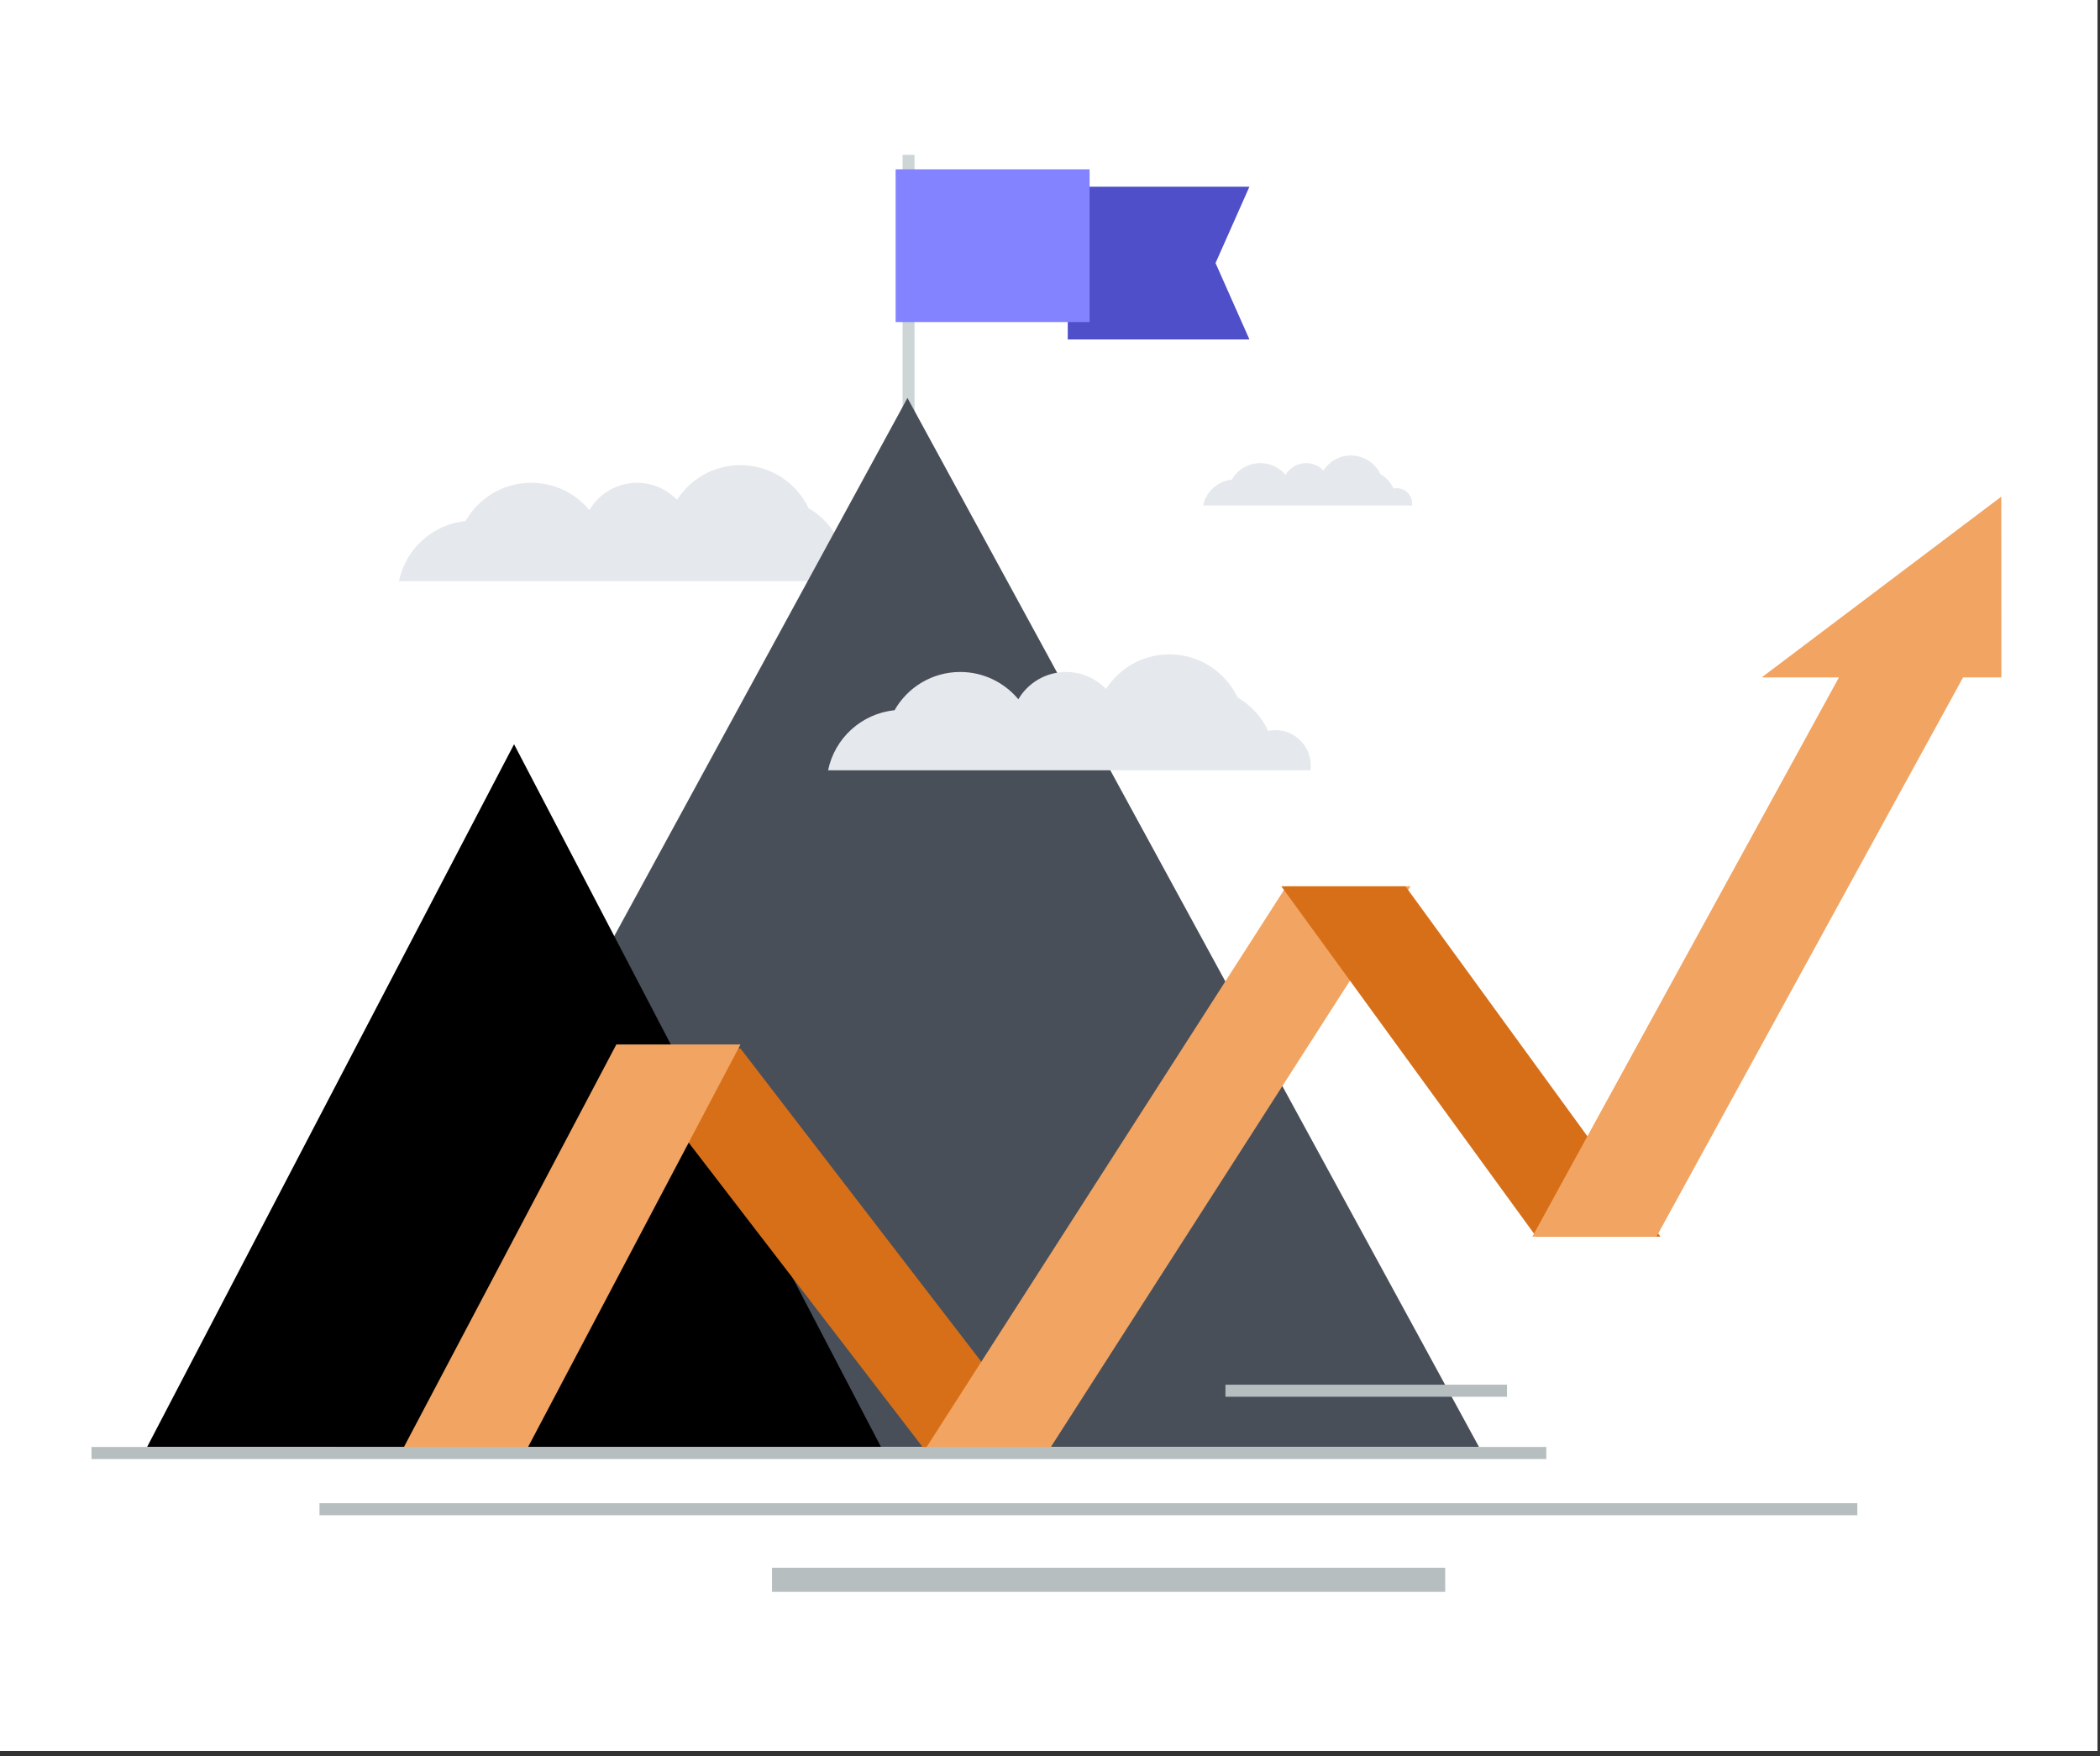
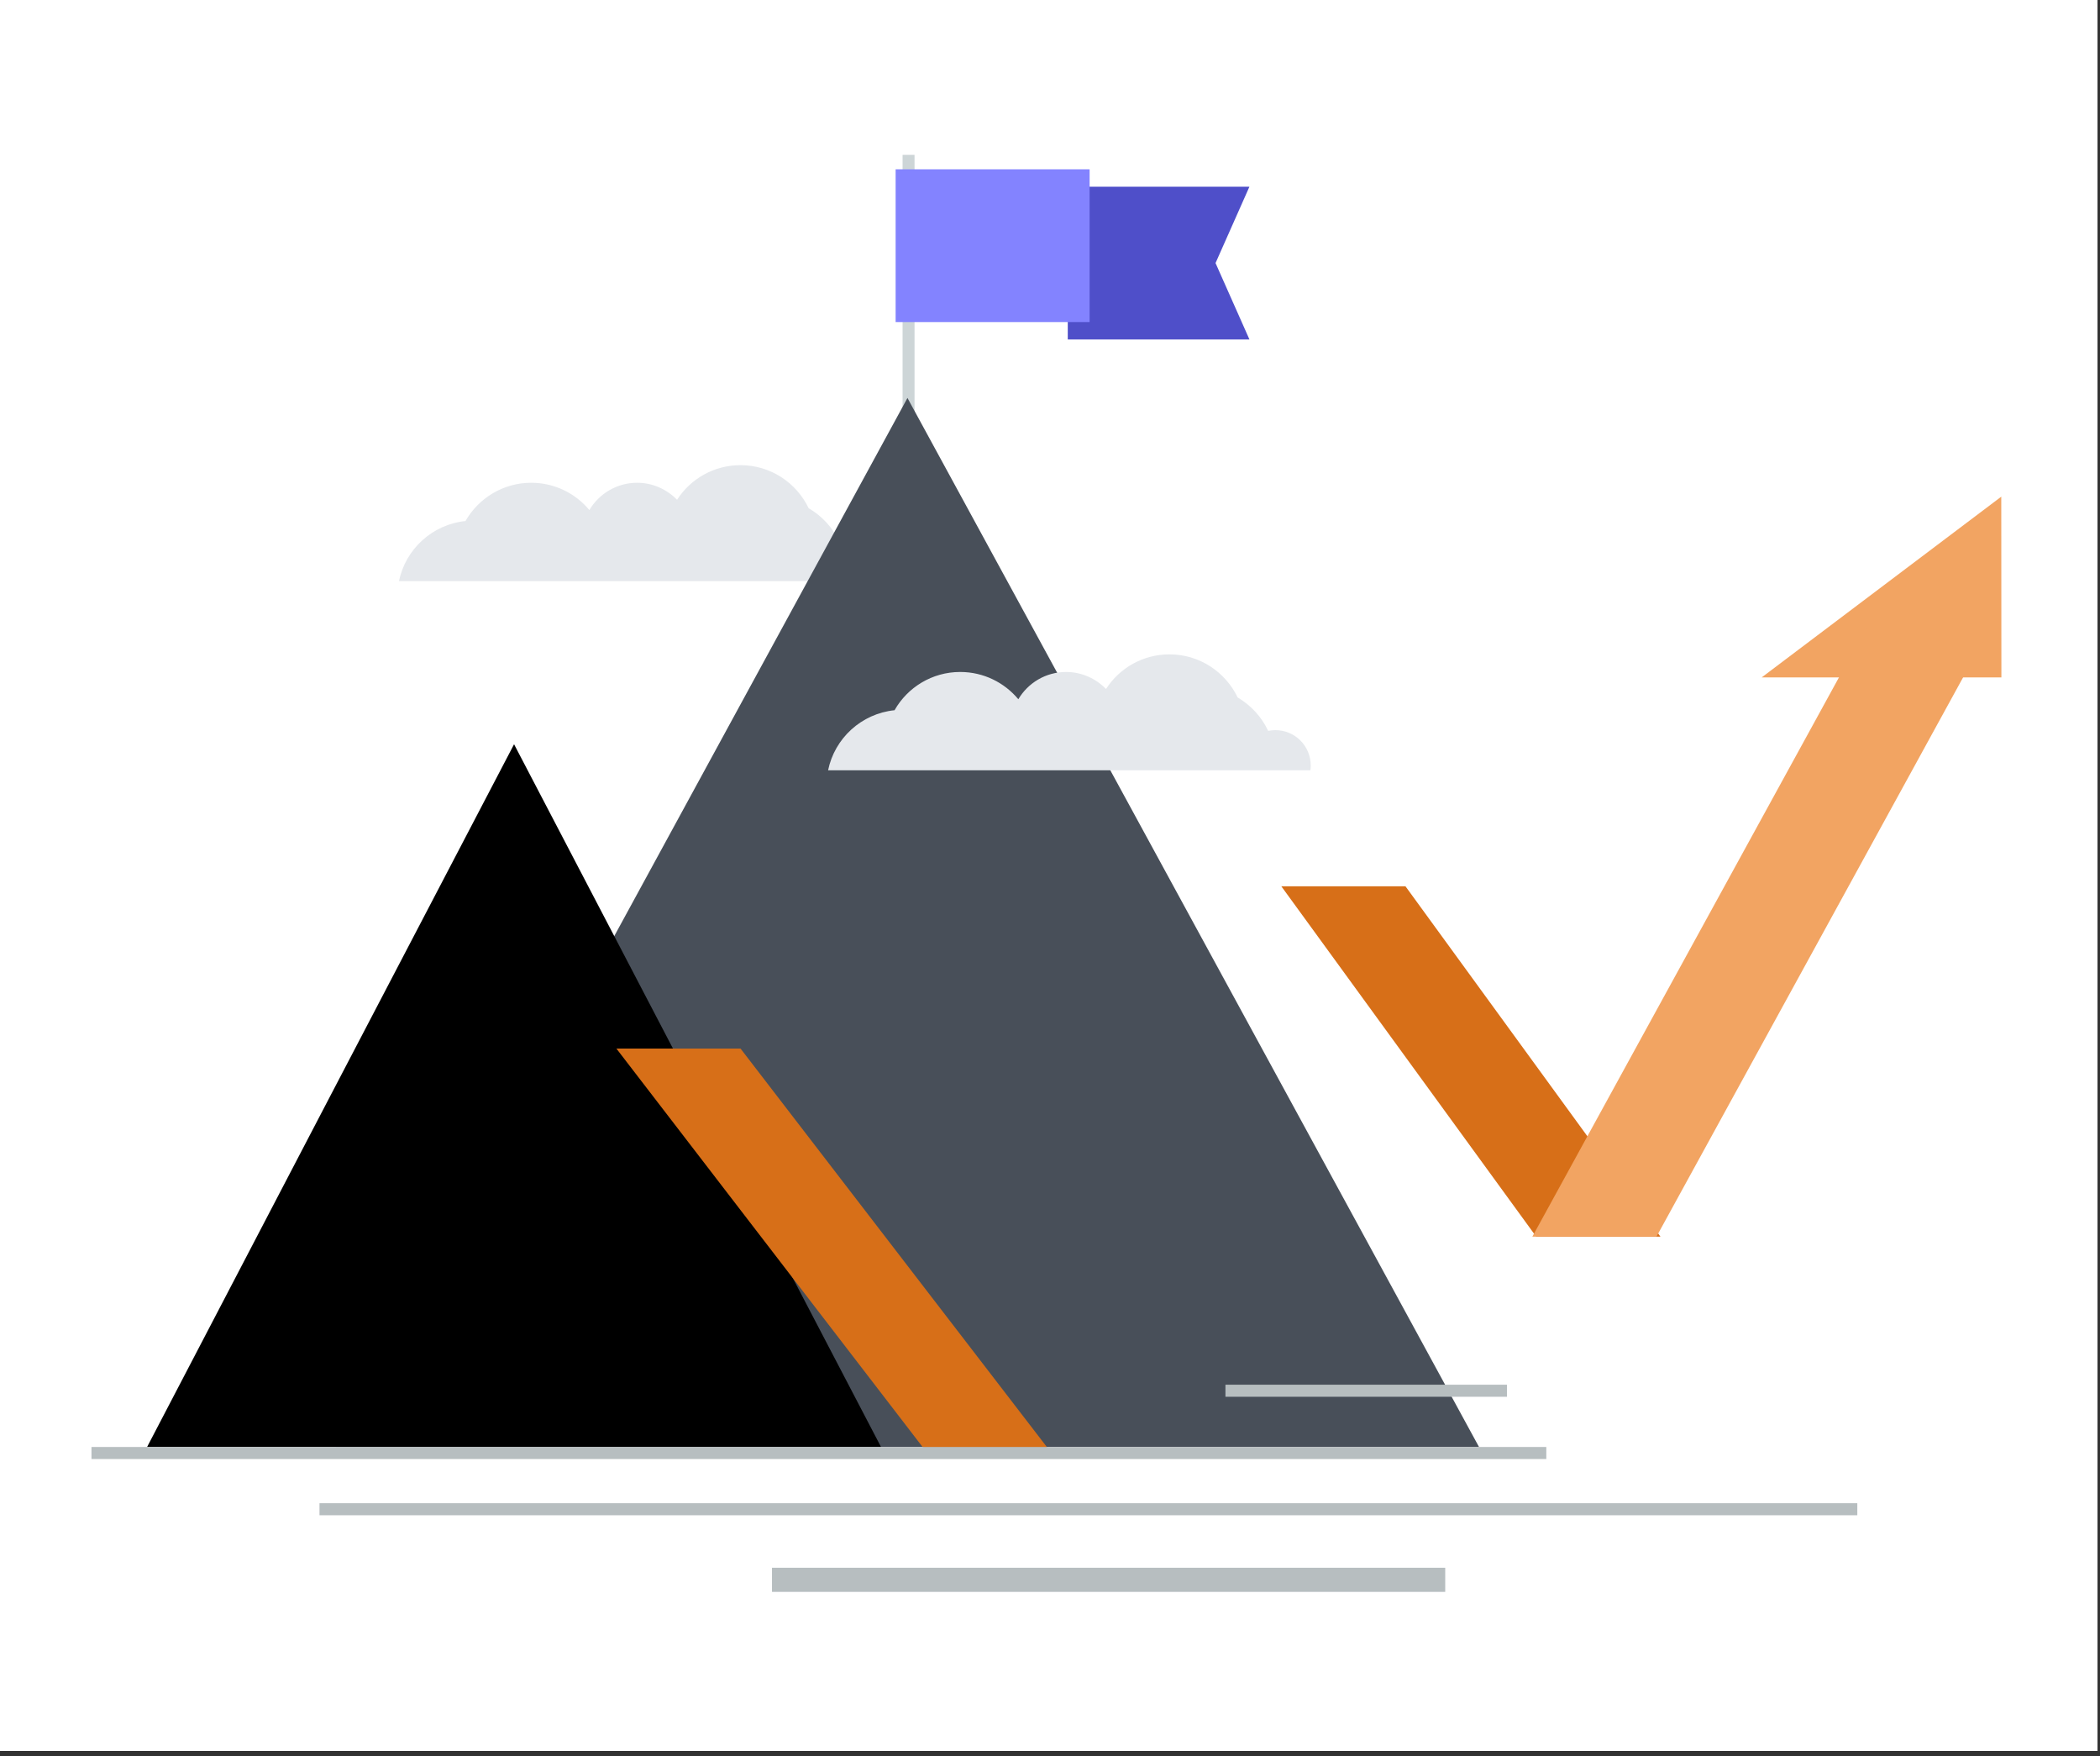
<svg xmlns="http://www.w3.org/2000/svg" width="244" height="204" viewBox="0 0 244 204" fill="none">
  <rect x="0" y="0" width="244" height="204" fill="#333333" stroke="none" />
  <g clip-path="url(#clip0_693_4069)">
    <rect width="243.71" height="203.4" fill="white" />
    <path d="M102.412 67.519C102.44 67.323 102.454 67.126 102.454 66.93C102.454 64.659 100.618 62.823 98.347 62.823C98.067 62.823 97.786 62.851 97.506 62.907C96.749 61.282 95.502 59.936 93.96 59.039C92.544 56.081 89.531 54.035 86.041 54.035C82.943 54.035 80.224 55.633 78.668 58.058C77.491 56.852 75.851 56.081 74.029 56.081C71.66 56.081 69.6 57.357 68.478 59.249C66.867 57.315 64.442 56.081 61.722 56.081C58.457 56.081 55.597 57.876 54.084 60.525C50.243 60.917 47.117 63.791 46.361 67.505H102.398L102.412 67.519Z" fill="#E5E8EC" />
    <path d="M106.26 17.985H104.872V47.98H106.26V17.985Z" fill="#CDD5D7" />
    <path d="M124.064 39.43V30.558V21.686H145.172L141.234 30.558L145.172 39.43H124.064Z" fill="#4F4FC9" />
    <path d="M104.064 37.412V28.539V19.667H126.602V28.539V37.412H104.064Z" fill="#8383FF" />
    <path d="M105.438 46.228L138.642 107.157L171.847 168.086H105.438H39.029L72.233 107.157L105.438 46.228Z" fill="#484F59" />
    <path d="M59.729 86.454L81.047 127.27L102.366 168.085H59.729H17.091L38.396 127.27L59.729 86.454Z" fill="black" />
    <path d="M152.253 89.51C152.281 89.314 152.295 89.118 152.295 88.922C152.295 86.651 150.459 84.815 148.188 84.815C147.908 84.815 147.628 84.843 147.347 84.899C146.591 83.273 145.343 81.928 143.801 81.016C142.386 78.059 139.372 76.013 135.882 76.013C132.785 76.013 130.065 77.611 128.51 80.035C127.332 78.83 125.692 78.059 123.87 78.059C121.501 78.059 119.441 79.335 118.32 81.227C116.708 79.293 114.283 78.059 111.564 78.059C108.298 78.059 105.439 79.853 103.939 82.502C100.085 82.895 96.973 85.768 96.216 89.482H152.253V89.51Z" fill="#E5E8EC" />
-     <path d="M164.056 58.731C164.056 58.647 164.07 58.563 164.07 58.478C164.07 57.497 163.271 56.712 162.29 56.712C162.164 56.712 162.052 56.712 161.926 56.755C161.603 56.054 161.057 55.465 160.398 55.073C159.781 53.797 158.478 52.914 156.964 52.914C155.619 52.914 154.455 53.601 153.768 54.652C153.264 54.119 152.549 53.797 151.764 53.797C150.741 53.797 149.844 54.358 149.367 55.171C148.666 54.33 147.615 53.797 146.438 53.797C145.022 53.797 143.789 54.568 143.13 55.717C141.462 55.886 140.117 57.133 139.794 58.731H164.028H164.056Z" fill="#E5E8EC" />
    <path d="M121.783 168.282L86.041 121.804H71.618L107.346 168.282H121.783Z" fill="#D76F18" />
    <path d="M232.529 57.693L232.543 78.69H218.611H204.693L232.529 57.693Z" fill="#F2A462" />
-     <path d="M121.797 168.562L163.888 102.952H149.465L107.361 168.562H121.797Z" fill="#F2A462" />
    <path d="M192.929 143.655L163.299 102.952H148.876L178.493 143.655H192.929Z" fill="#D76F18" />
    <path d="M192.467 143.655L231.32 72.803H216.897L178.044 143.655H192.467Z" fill="#F2A462" />
    <path d="M167.921 182.115H89.697V184.918H167.921V182.115Z" fill="#B7BEC0" />
    <path d="M175.098 160.853H142.384V162.254H175.098V160.853Z" fill="#B7BEC0" />
    <path d="M215.802 174.617H37.122V176.019H215.802V174.617Z" fill="#B7BEC0" />
-     <path d="M61.299 168.198L86.038 121.327H71.615L46.876 168.198H61.299Z" fill="#F2A462" />
    <path d="M179.666 168.086H10.63V169.488H179.666V168.086Z" fill="#B7BEC0" />
  </g>
  <defs>
    <clipPath id="clip0_693_4069">
      <rect width="243.71" height="203.4" fill="white" />
    </clipPath>
  </defs>
</svg>